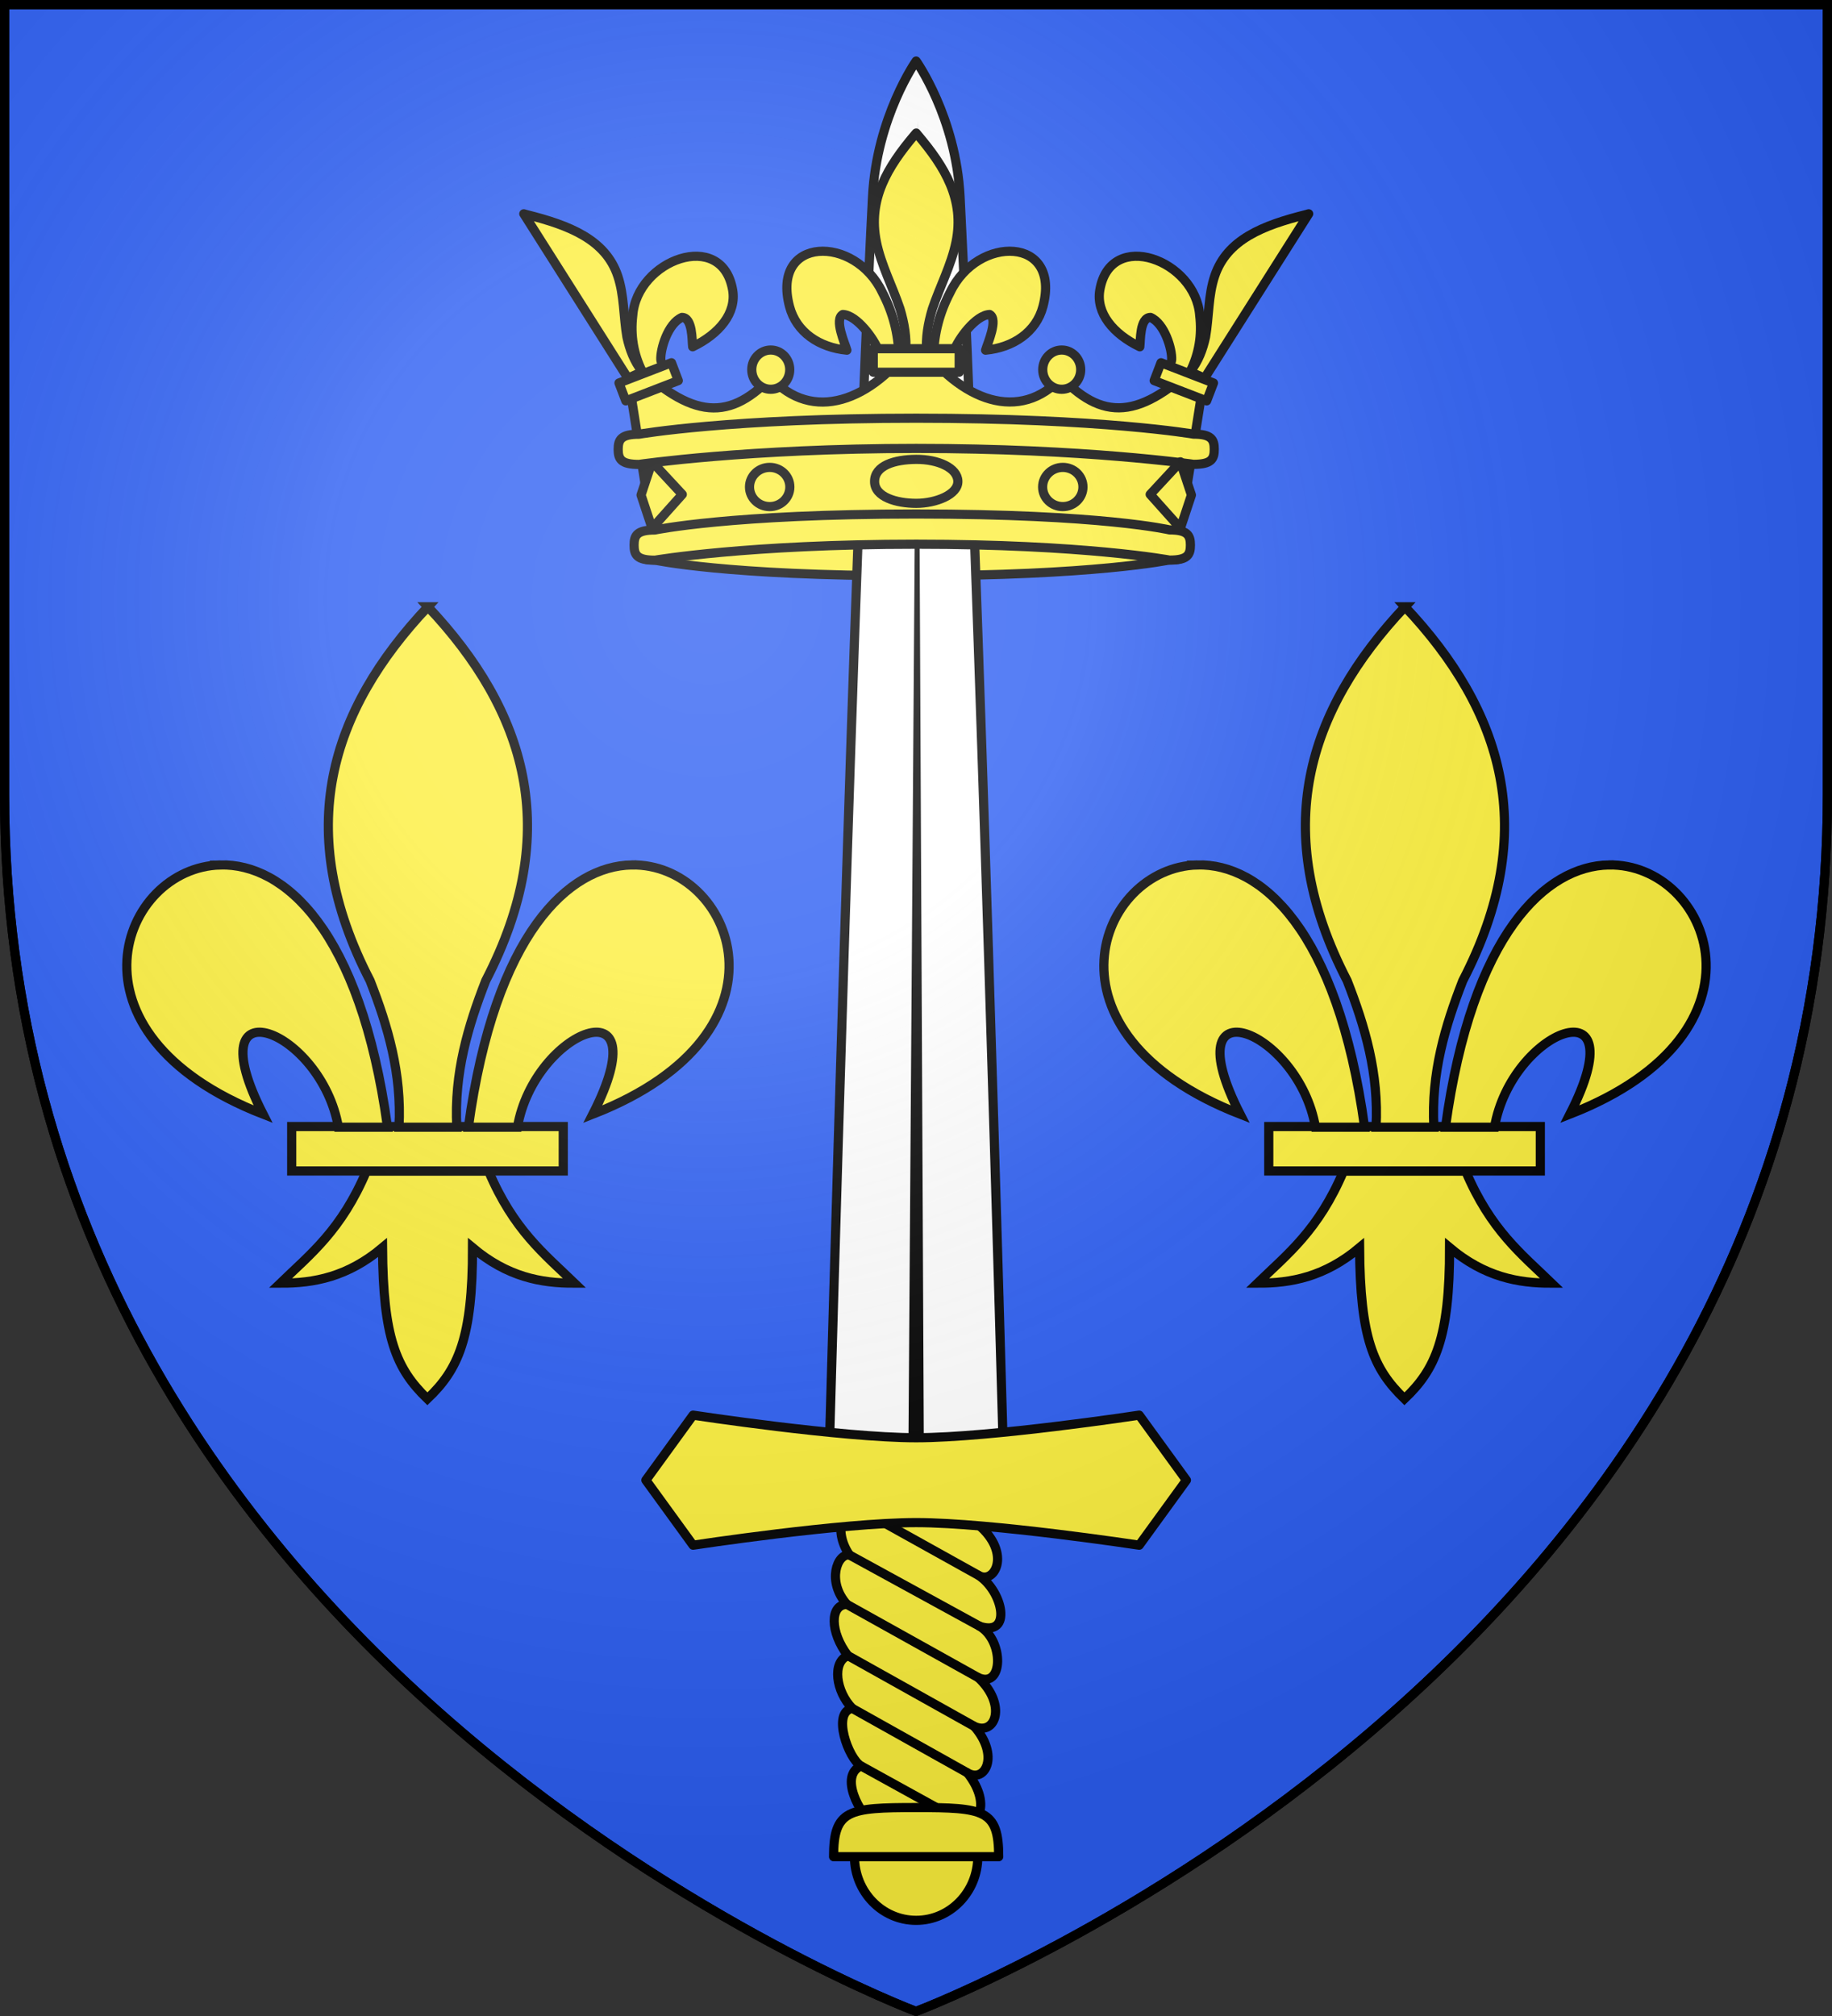
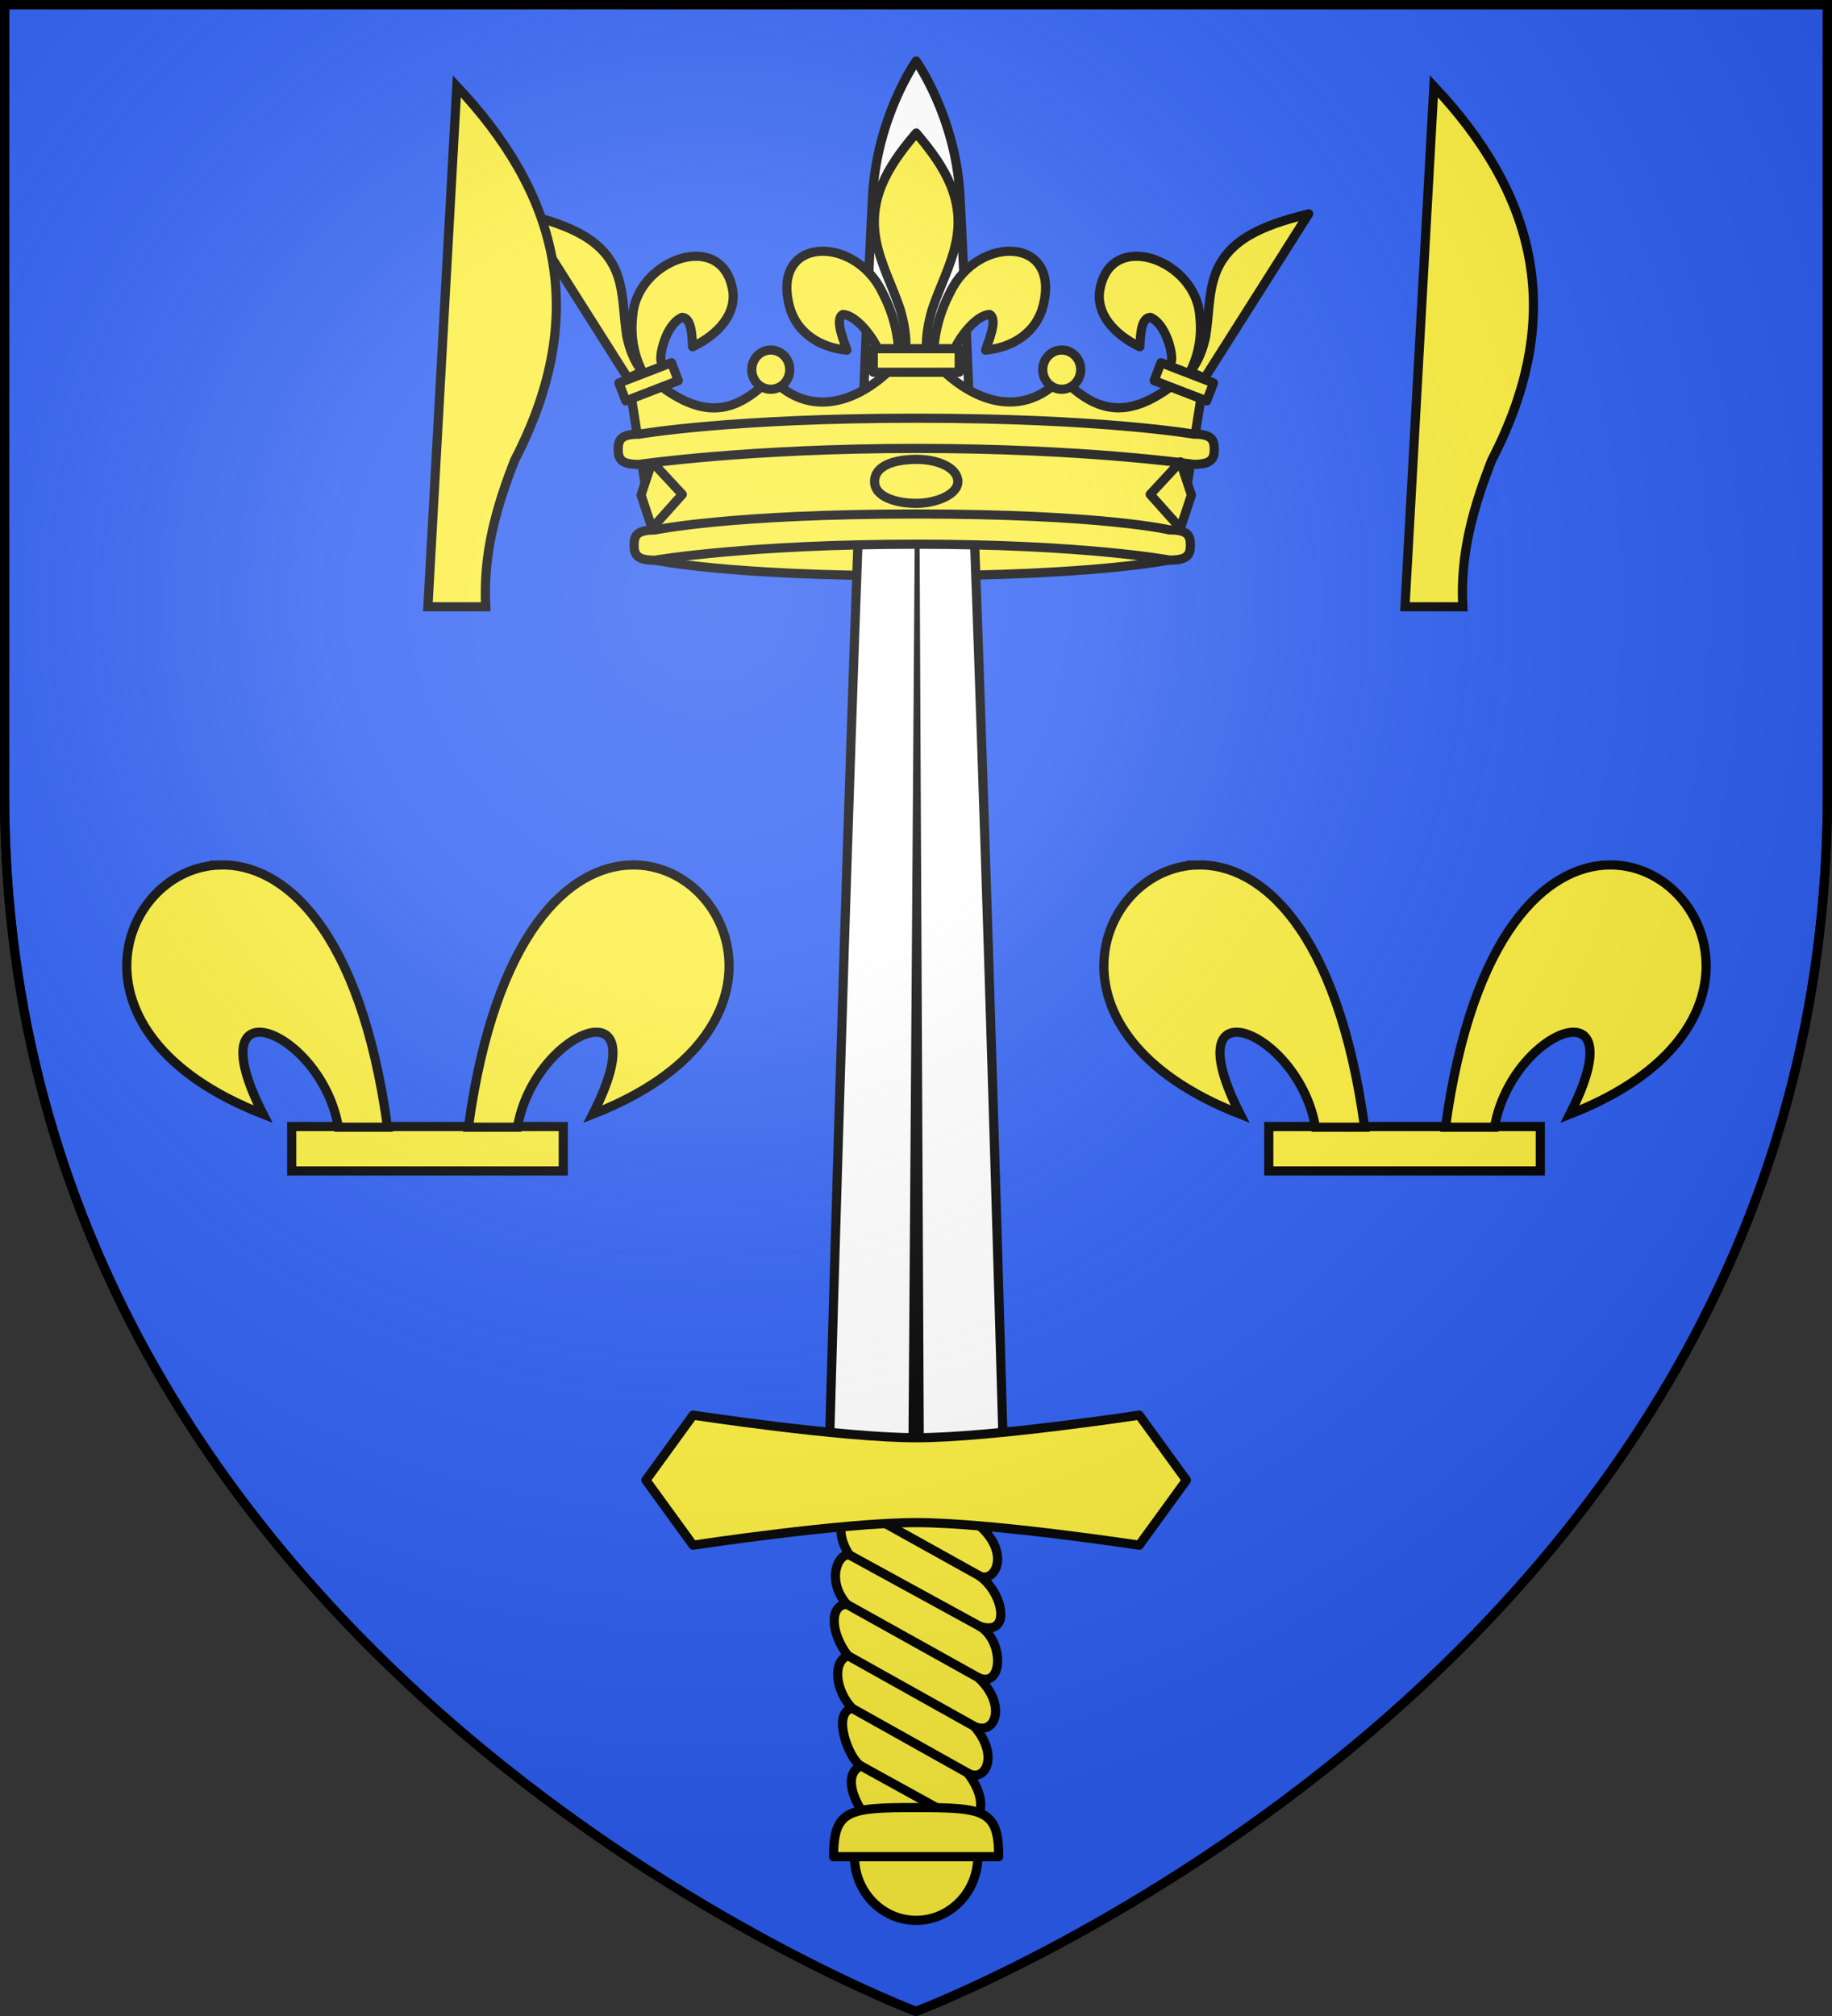
<svg xmlns="http://www.w3.org/2000/svg" xmlns:xlink="http://www.w3.org/1999/xlink" height="660" width="600">
  <rect width="100%" height="100%" fill="#333333" stroke="none" />
  <radialGradient id="a" cx="730" cy="210" gradientTransform="matrix(1.367 0 0 1.363 -766.114 -89.661)" gradientUnits="userSpaceOnUse" r="300">
    <stop offset="0" stop-color="#fff" stop-opacity=".31" />
    <stop offset=".3" stop-color="#fff" stop-opacity=".25" />
    <stop offset=".65" stop-color="#969696" stop-opacity=".125" />
    <stop offset="1" stop-opacity=".125" />
  </radialGradient>
  <g fill="#2b5df2" stroke="#000" stroke-width="3" transform="matrix(1 0 0 1 0 .05)">
    <path id="b" d="m1.5 1.45h597v258.5c0 286.31-298.5 398.5-298.5 398.5s-298.5-112.19-298.5-398.5z" stroke-width="3" />
  </g>
  <path d="m209.3 178.46c0 3.191-.64 4.895 5.132 4.895 0 0 23.503 5.144 83.783 5.144 60.28 0 84.741-5.173 84.741-5.173v-0c5.772 0 6.752-1.703 6.752-4.895 0-3.191-.98-4.867-6.752-4.867-81.452-2.704-139.765-1.151-173.656 4.895z" fill="#fcef3c" stroke="#000" stroke-linecap="round" stroke-linejoin="round" stroke-width="3" />
  <g fill="#fcef3c" stroke="#000" stroke-linejoin="round" stroke-width="2.971" transform="matrix(1.01 0 0 1.01 -2.953 -15.504)">
    <g>
      <path d="m319.989 617.183c0 11.391-8.949 20.625-19.989 20.625-11.04 0-19.989-9.234-19.989-20.625z" />
      <path d="m286.292 606.551c-4.576-2.928-11.356-15.686-4.163-18.783-4.107-2.339-9.545-17.516-2.818-18.652-5.35-5.462-6.677-15.053-1.434-17.1-5.878-7.606-5.874-16.595-.309-16.609-6.65-7.416-3.156-16.61.826-16.015-5.896-8.597-1.173-16.804 2.04-15.539-3.692 0-6.463-13.684 2.479-15.035 8.87-34.66 23.807-31.301 33.303 3.202 7.585 4.942 10.076 10.792 2.645 16.525 12.638 9.419 6.734 20.656 1.41 17.462 7.889 5.145 11.005 19.974.353 16.491 7.883 4.629 7.694 20.267-.452 16.647 9.392 8.809 5.55 19.024-1.334 15.773 8.265 9.435 3.61 18.494-2.18 15.104 8.482 10.784 2.706 18.911-3.177 15.037" />
      <path d="m282.129 587.768 31.351 17.291m3.177-15.037-37.347-20.907m-1.434-17.1 40.961 22.902m1.334-15.773-42.604-23.738m.826-16.015 42.23 23.106m-.353-16.491-39.837-22.154m2.479-15.035 35.948 19.727" />
      <path d="m273.229 617.183c-.006-15.259 4.803-15.931 26.77-15.931s26.776.672 26.77 15.931z" />
    </g>
    <g>
      <path d="m300.052 499.279 28.13-16.689s-7.94-287.895-13.936-403.439c-1.346-25.931-14.247-44.013-14.247-44.013s-12.796 18.082-14.141 44.013c-5.996 115.544-13.936 403.439-13.936 403.439z" fill="#fff" stroke-linejoin="round" stroke-width="2.971" />
      <path d="m302.475 480.832-1.996-426.483-2.955 426.483z" fill="#000" stroke="none" />
    </g>
    <path d="m372.331 516.212s-48.106-7.324-72.331-7.324c-24.225 0-72.331 7.324-72.331 7.324l-15.306-21.077 15.306-21.077s48.106 7.324 72.331 7.324c24.225 0 72.331-7.324 72.331-7.324l15.306 21.077z" />
  </g>
  <g fill="#fcef3c" stroke="#000" stroke-linecap="round" stroke-linejoin="round" stroke-width="3.004" transform="matrix(.999 0 0 .999 -1.172 33.968)">
    <path d="m215.189 140.513 86.358.149 86.358-.177 9.288-58.506c-20.918 21.019-33.34 22.869-48.004 7.74-13.437 14.639-32.817 8.471-47.642-12.467-14.827 20.956-34.2 27.139-47.642 12.495-14.665 15.129-27.087 13.278-48.004-7.74z" fill="#fcef3c" stroke="#000" stroke-linecap="round" stroke-linejoin="round" stroke-width="3.004" />
    <path d="m300.989 10.238c-8.859 10.49-15.341 21.088-12.496 35.037 1.553 7.616 5.29 14.588 7.754 21.965 1.381 4.649 2.226 9.381 1.841 14.251l6.89.036c-.385-4.87.46-9.602 1.841-14.251 2.464-7.377 6.229-14.385 7.782-22.001 2.843-13.94-3.647-24.519-12.496-35.002l-.558-.679z" stroke-linecap="round" stroke-linejoin="round" stroke-width="3.004" />
    <g id="c" stroke-linecap="round" stroke-linejoin="round" stroke-width="3.004">
      <path d="m211.76 87.816c-2.913-5.85-3.912-11.951-3.149-18.396 1.285-18.211 29.318-28.674 32.758-8.348 1.268 7.49-4.342 14.36-13.114 18.571-.271-1.998.065-9.564-3.504-9.633-4.606 1.952-7.114 10.392-6.936 13.883.024.502.342.969.339 1.473" stroke-linecap="round" stroke-linejoin="round" stroke-width="3.004" />
      <path d="m207.026 89.921 4.734-2.105c-2.72-3.415-4.17-7.309-5.061-11.41-1.147-6.639-.857-13.615-3.008-19.992-4.022-11.923-15.843-16.58-29.915-20.096l-.887-.256z" stroke-linecap="round" stroke-linejoin="round" stroke-width="3.004" />
      <path d="m204.099 91.506 17.207-6.641 2.241 5.861-17.207 6.641z" fill="#fcef3c" stroke="#000" stroke-linecap="round" stroke-linejoin="round" stroke-width="3.004" />
      <path d="m247.631 87.138c0 3.552 2.787 6.431 6.225 6.431s6.225-2.879 6.225-6.431c0-3.552-2.787-6.431-6.225-6.431s-6.225 2.879-6.225 6.431z" stroke-linecap="round" stroke-linejoin="round" stroke-width="3.004" />
      <path d="m295.862 82.635c-.171-7.427-2.016-14.33-5.451-20.871-8.993-18.843-36.462-18.393-30.407 4.653 2.231 8.492 9.811 13.483 18.816 14.339-.65-2.237-4.225-10.148-1.339-11.695 4.615.174 10.345 8.116 11.723 11.904.199.544.143 1.172.365 1.707" stroke-linecap="round" stroke-linejoin="round" stroke-width="3.004" />
-       <path d="m246.894 125.588c0 3.548 2.96 6.425 6.611 6.425 3.651 0 6.611-2.876 6.611-6.425 0-3.548-2.96-6.425-6.611-6.425-3.651 0-6.611 2.876-6.611 6.425z" fill="#fcef3c" stroke="#000" stroke-linecap="round" stroke-linejoin="round" stroke-width="3.004" />
      <path d="m224.857 128.02-9.913 11.083-3.608-10.88 3.608-10.881z" fill="#fcef3c" stroke="#000" stroke-linecap="round" stroke-linejoin="round" stroke-width="3.004" />
    </g>
    <g stroke-linecap="round" stroke-linejoin="round" stroke-width="3.004">
      <g fill="#fcef3c" stroke="#000">
        <path d="m301.547 116.533c-7.167.04-13.603 2.055-13.65 7.207-.047 5.153 7.196 7.205 13.65 7.207 6.454.002 13.752-2.866 13.65-7.239-.101-4.373-6.484-7.216-13.65-7.176z" />
        <path d="m210.662 108.292c-5.835 0-6.826 1.727-6.826 4.964s.991 4.936 6.826 4.936c0 0 35.666-5.236 90.884-5.246 55.218-.009 90.884 5.217 90.884 5.217 5.835-0 6.826-1.699 6.826-4.936 0-3.236-.991-4.964-6.826-4.964 0 0-29.943-5.217-90.884-5.217-60.942 0-90.884 5.246-90.884 5.246z" />
        <path d="m215.875 139.682c-5.835 0-6.826 1.727-6.826 4.964 0 3.236.991 4.936 6.826 4.936 0 0 30.453-5.236 85.671-5.246 55.218-.009 83.065 5.217 83.065 5.217 5.835-0 6.826-1.699 6.826-4.936 0-3.236-.991-4.964-6.826-4.964 0 0-22.123-5.217-83.065-5.217-60.942 0-85.671 5.246-85.671 5.246z" />
      </g>
      <use height="100%" transform="matrix(-1 0 0 1 603.102 -0)" width="100%" xlink:href="#c" />
      <path d="m287.463 80.274v7.711h14.084 14.084v-7.711h-14.084z" fill="#fcef3c" stroke="#000" />
    </g>
  </g>
  <g id="d" fill="#fcef3c" stroke="#000" stroke-width=".984" transform="matrix(3.05 0 0 3.05 349.329 191.362)">
-     <path d="m29.739 62.946c-2.69 6.351-6.015 8.922-9.244 12.043 3.618.017 7.225-.678 10.963-3.814.064 9.675 1.458 12.982 4.819 16.233 3.323-3.149 4.858-6.547 4.847-16.233 3.738 3.136 7.335 3.83 10.953 3.814-3.228-3.121-6.544-5.693-9.234-12.043z" fill="#fcef3c" fill-rule="evenodd" stroke="#000" stroke-width=".984" />
    <path d="m21.707 58.178h29.159v4.772h-29.159z" fill="#fcef3c" stroke="#000" stroke-width=".984" />
-     <path d="m126.281 7.938c-34.942 37.095-48.392 79.826-20.625 133.344 6.342 16.258 11.338 33.045 10.312 52.25h20.625c-1.026-19.205 3.971-35.992 10.312-52.25 27.767-53.518 14.317-96.249-20.625-133.344z" fill="#fcef3c" fill-rule="evenodd" stroke="#000" stroke-width="3.272" transform="matrix(.301 0 0 .301 -1.678 0)" />
+     <path d="m126.281 7.938h20.625c-1.026-19.205 3.971-35.992 10.312-52.25 27.767-53.518 14.317-96.249-20.625-133.344z" fill="#fcef3c" fill-rule="evenodd" stroke="#000" stroke-width="3.272" transform="matrix(.301 0 0 .301 -1.678 0)" />
    <path d="m52.25 100c-35.235.845-58.727 60.018 15.219 88.875-24.44-47.874 20.896-30.132 26.875 4.656h17.531c-9.679-70.661-37.052-94.073-59.625-93.531z" fill="#fcef3c" fill-rule="evenodd" stroke="#000" stroke-width="3.272" transform="matrix(.301 0 0 .301 -1.678 0)" />
    <path d="m198.969 100c-22.301.418-48.764 24.284-58.25 93.531h17.5c5.98-34.788 51.346-52.531 26.906-4.656 74.894-29.227 49.821-89.549 13.844-88.875z" fill="#fcef3c" fill-rule="evenodd" stroke="#000" stroke-width="3.272" transform="matrix(.301 0 0 .301 -1.678 0)" />
  </g>
  <use height="100%" transform="translate(-320)" width="100%" xlink:href="#d" />
  <use fill="url(#a)" fill-opacity=".8" height="100%" stroke="#000" stroke-width="3" transform="matrix(1 0 0 1 0 .05)" width="100%" xlink:href="#b" />
</svg>